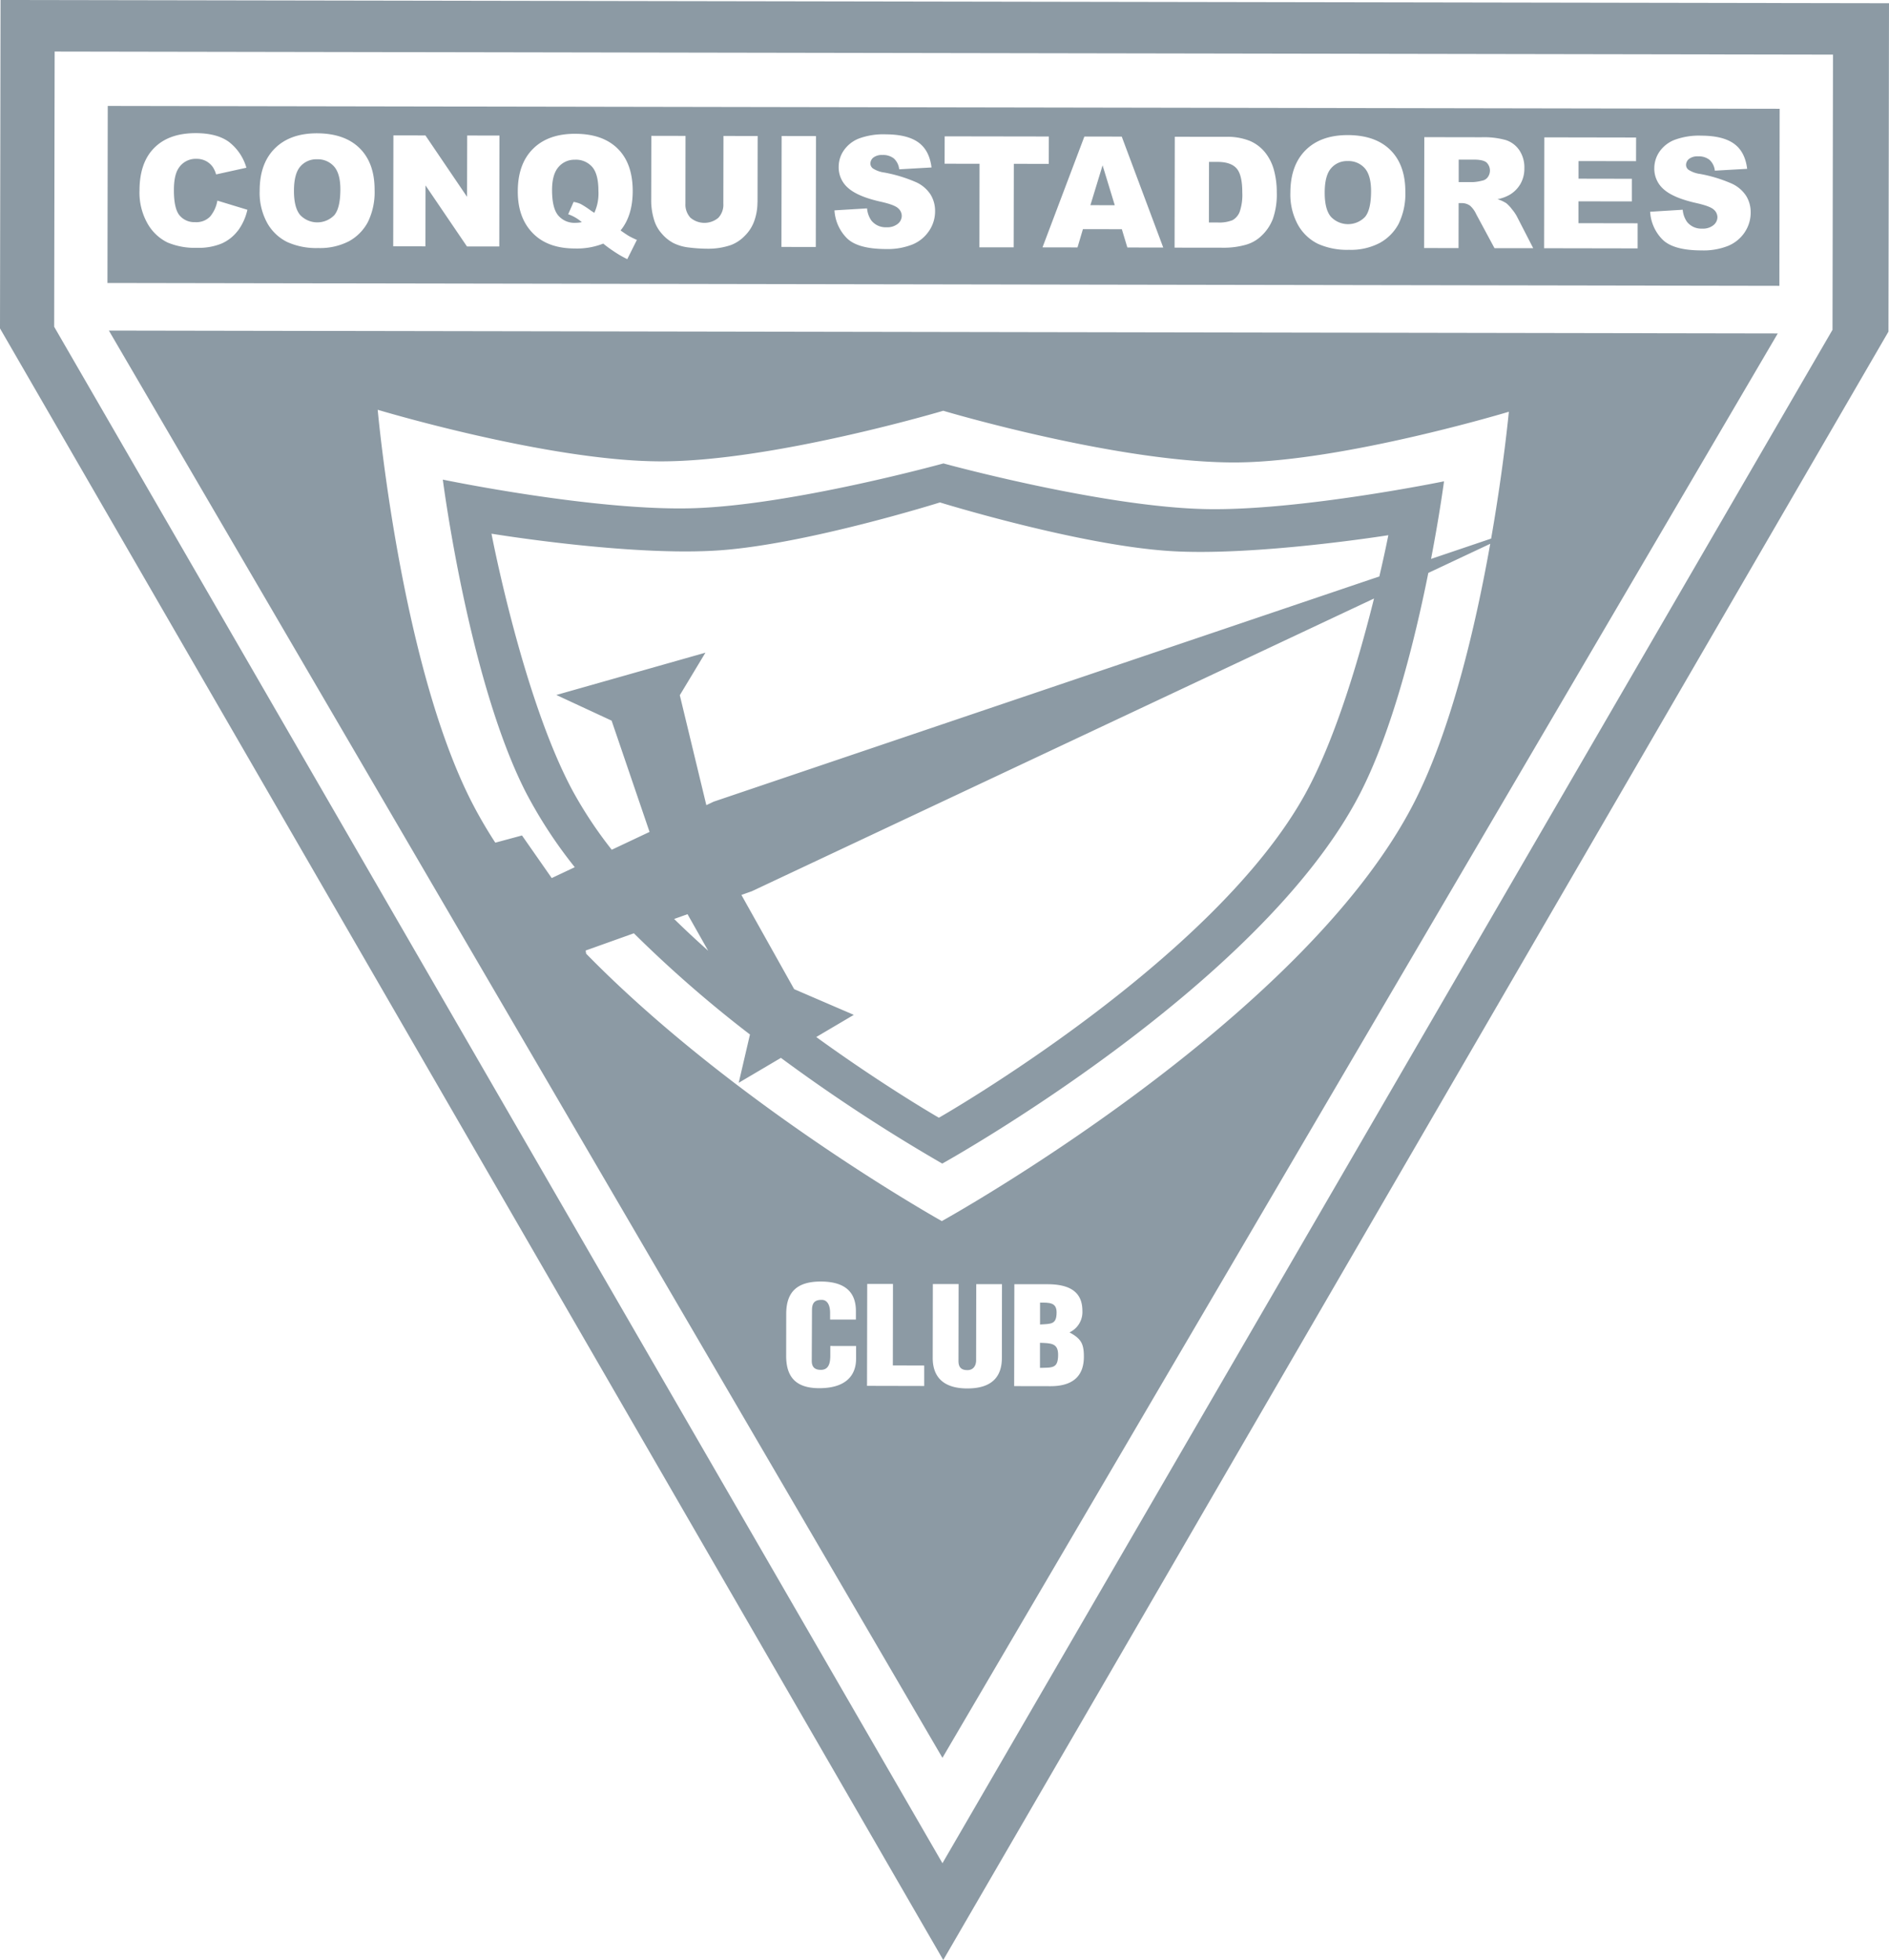
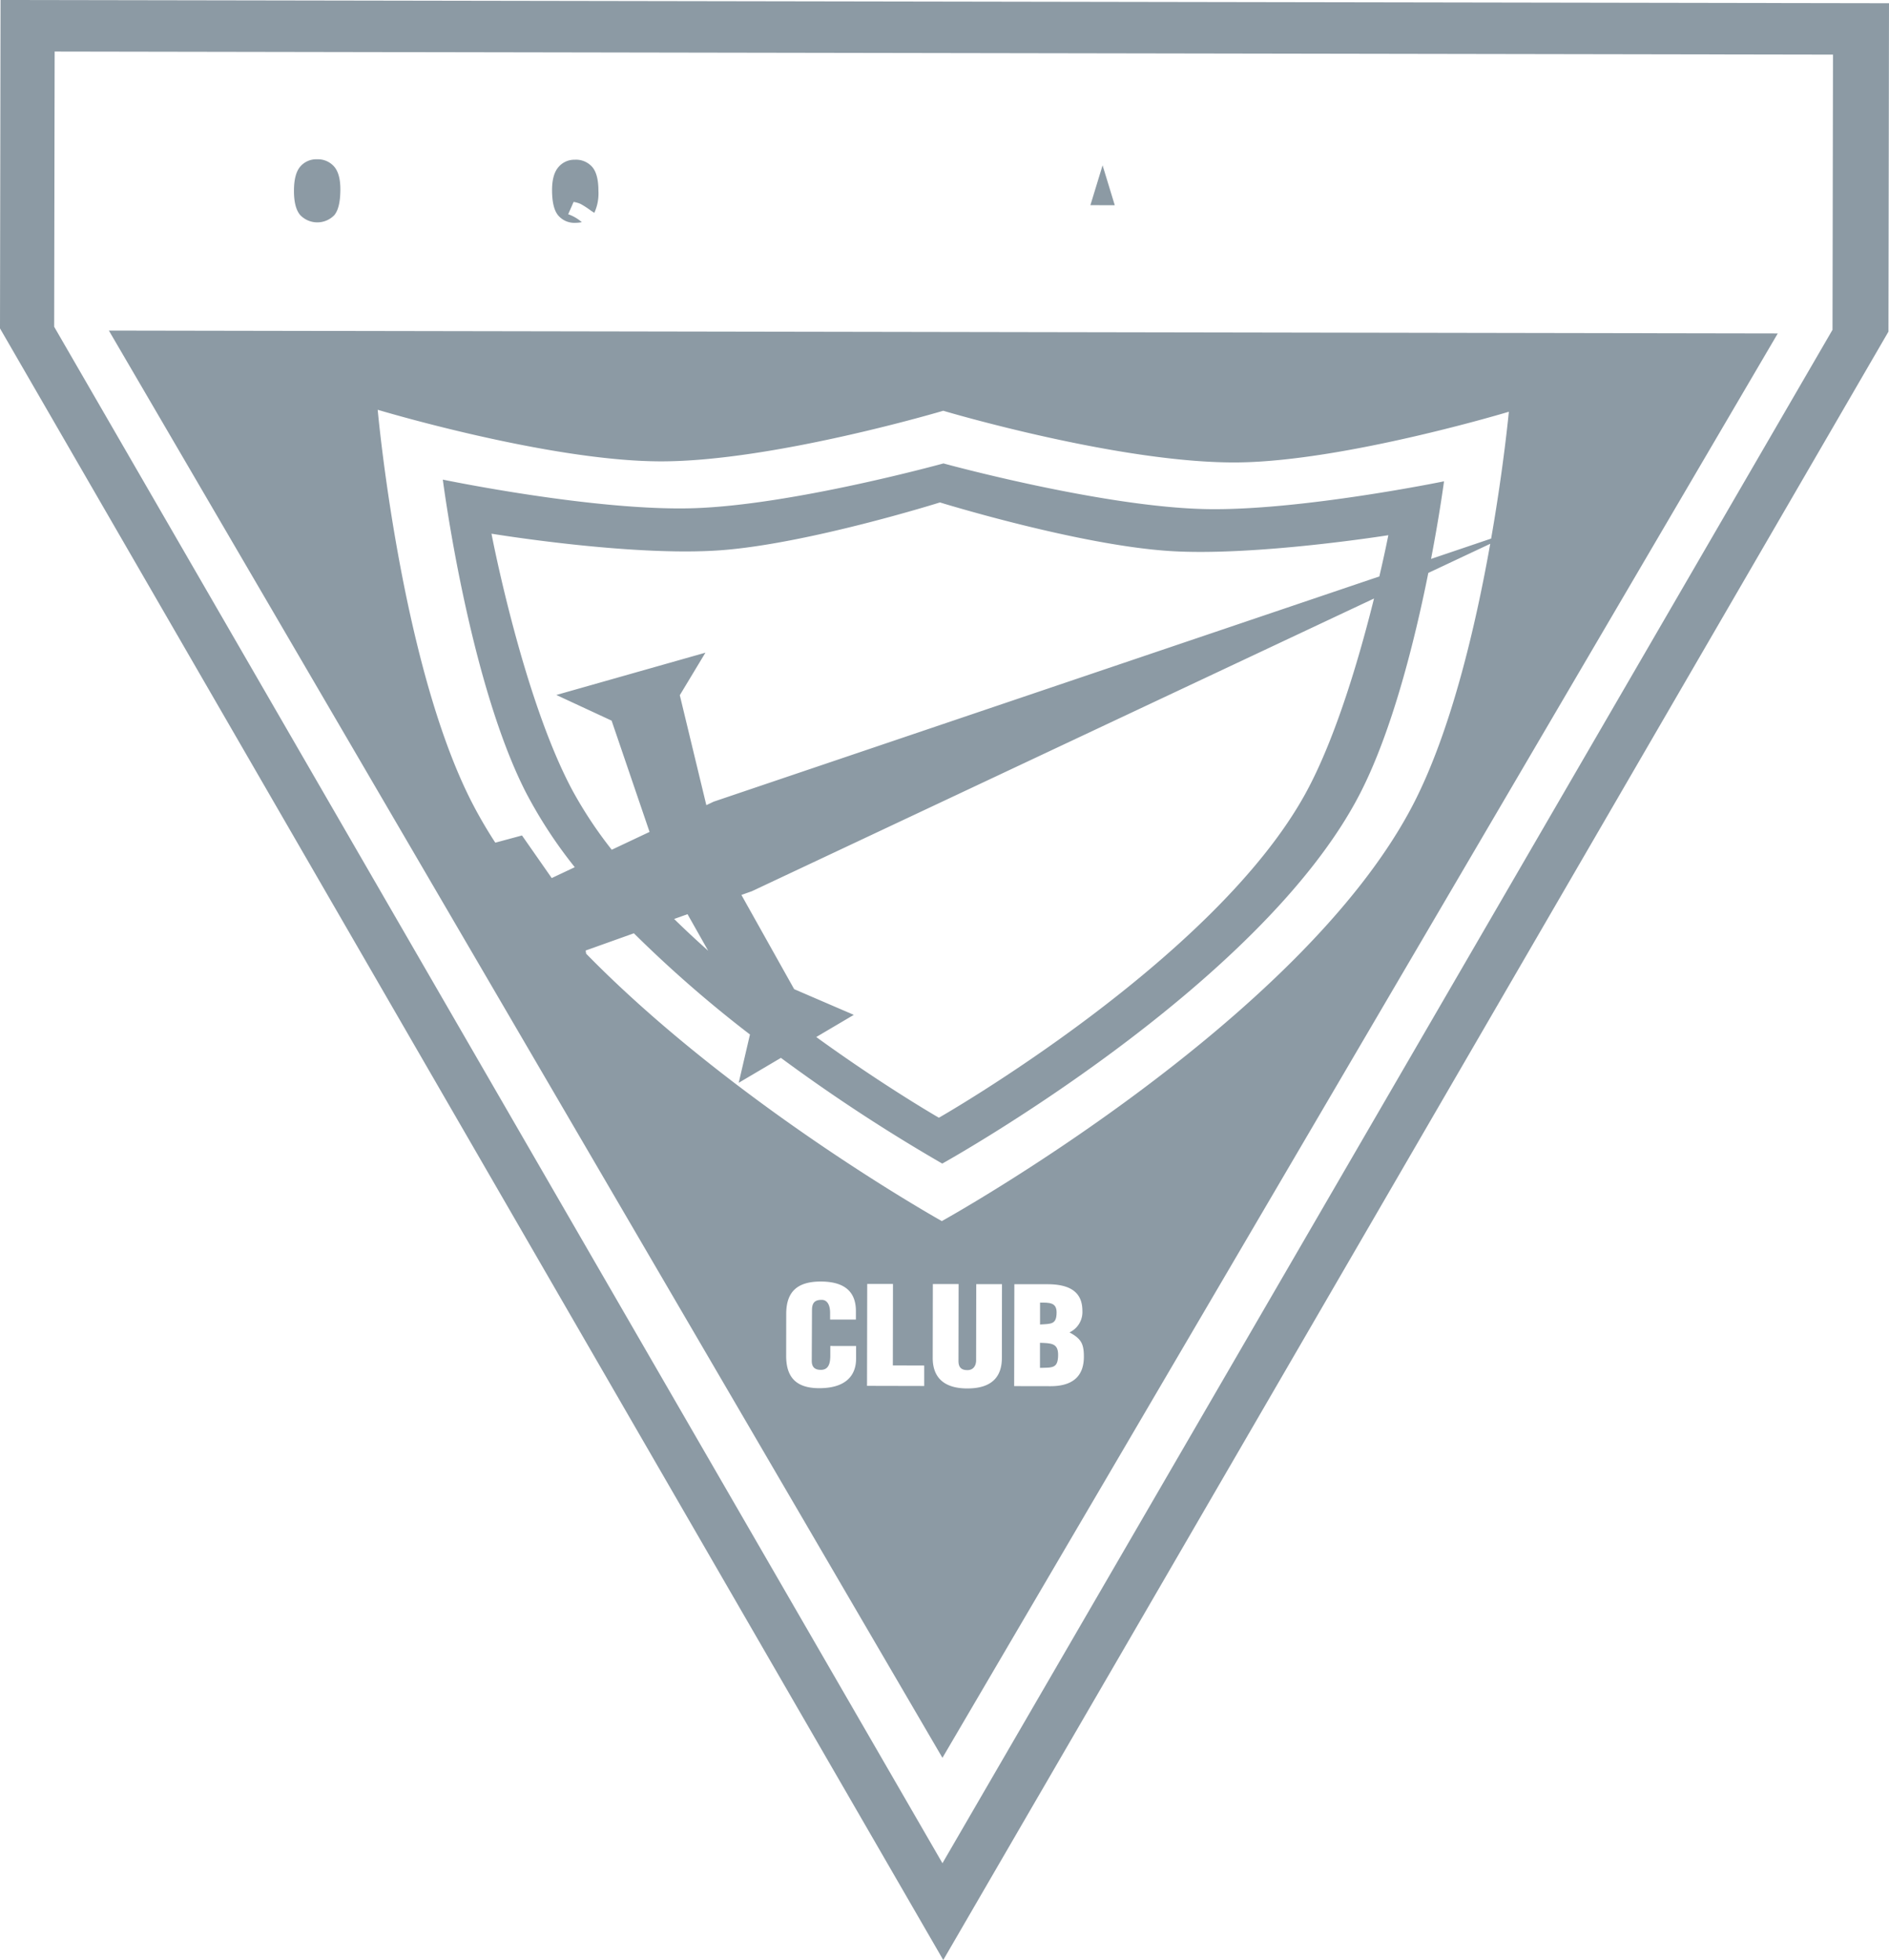
<svg xmlns="http://www.w3.org/2000/svg" id="logo_conquistadores" width="584.51" height="606.49" viewBox="0 0 584.51 606.49">
  <g id="Group_3" data-name="Group 3">
    <path id="Path_36" data-name="Path 36" d="M321.8,415.5v7.76c3.93-.08,5.6.18,5.61-4.05.01-3.64-2.24-3.57-5.61-3.7Z" fill="#8c9aa4" />
    <path id="Path_37" data-name="Path 37" d="M326.94,406.09c0-3.13-2.31-3.01-5.12-3.02v6.77C325.31,409.63,326.93,409.85,326.94,406.09Z" fill="#8c9aa4" />
    <path id="Path_38" data-name="Path 38" d="M291.62,543.92,550.09,103.18l-516.4-.89L291.62,543.93ZM264.9,420.38c0,5.41-3.36,9.19-11.46,9.17-7.34-.02-10.19-3.63-10.18-10.05l.02-12.93c0-6.85,3.41-10.03,10.71-10.02,6.78.01,10.86,2.7,10.85,9.13v2.64l-7.98-.01V406.3c.01-2.69-1.03-4.07-2.55-4.08-2.47-.04-3.06,1.22-3.06,3.27l-.07,15.58c0,1.76.75,2.81,2.82,2.81,2.69,0,2.92-2.59,2.92-4.53v-2.86l7.98.01v3.87Zm21.08,8.49-17.7-.04.06-31.54h7.97l-.04,25.22,9.71.03v6.33Zm24.03-8.67c-.01,5.33-2.6,9.45-10.74,9.43-6.73-.01-10.67-3-10.66-9.47l.04-22.83h7.97l-.04,23.81c0,1.51.5,2.82,2.75,2.82,2.07,0,2.71-1.68,2.71-3.02l.04-23.58h7.96l-.03,22.84Zm15.04,8.73-11.24-.02.06-31.53h10.32c6.03.03,10.73,1.84,10.73,8.21a6.935,6.935,0,0,1-3.92,6.66v.08c3.62,1.94,4.39,3.61,4.38,7.51-.01,6.39-3.91,9.1-10.34,9.09Zm-33.61-51.08s-64.13-35.79-110.07-82.75l-.15-.98,14.92-5.33a378.61,378.61,0,0,0,35.92,31.32l-3.48,14.94,13.06-7.71a529.38,529.38,0,0,0,49.92,32.71s98.58-54.67,129.34-114.63c9.95-19.41,16.89-47.32,21.06-68.14l19.16-9.01c-4.51,25.42-12,57.45-23.55,80.06-34.65,67.81-146.13,129.51-146.13,129.51ZM426.81,178.37,220.83,248.06l-2.27,1.08-8.21-34.02,7.93-13.16-46.14,13.09,17.11,7.94,11.74,34.43-11.7,5.52a130.659,130.659,0,0,1-12.05-18.16c-15.46-28.67-25.16-79.64-25.16-79.64s43.17,7.14,70.76,5.14c27.08-1.96,68.01-14.81,68.01-14.81s42.96,13.28,71.33,15.05c26.31,1.64,67.41-4.91,67.41-4.91s-.97,5-2.78,12.75ZM245.75,306.1l-16.34-29.18,3.22-1.14L425.16,185.2c-4.33,17.41-11.63,42.72-20.99,59.94-28.28,52.04-113.65,100.72-113.65,100.72s-16.81-9.66-37.95-24.97l11.62-6.86-18.43-7.94Zm-26.62-11.91c-3.58-3.19-7.11-6.47-10.53-9.83l4.14-1.48Zm72.75-167.08s55.4,16.52,91.7,15.97c33.07-.51,83.3-15.67,83.3-15.67s-1.57,16.87-5.48,39.25l-18.59,6.29c2.71-14.1,4.01-24.01,4.01-24.01s-44.78,9.19-73.73,8.59c-32.12-.66-81.16-14.13-81.16-14.13s-46.75,12.91-77.39,13.86c-30.42.95-77.52-8.85-77.52-8.85s7.94,61.88,25.62,96.62a143.07,143.07,0,0,0,15.21,23.31l-7.13,3.36-9.2-13.18-8.26,2.23a141.058,141.058,0,0,1-7.46-12.87c-21.96-43.3-28.93-121.08-28.93-121.08s52.85,15.92,87.58,15.96c34.63.05,87.44-15.66,87.44-15.66Z" fill="#8c9aa4" />
    <path id="Path_39" data-name="Path 39" d="M177.93,49.43a6.43,6.43,0,0,0-5.12,2.26c-1.32,1.51-1.98,3.88-1.99,7.09,0,3.73.63,6.37,1.91,7.89a6.553,6.553,0,0,0,5.26,2.28,9.529,9.529,0,0,0,2.04-.21,13.164,13.164,0,0,0-4.21-2.45l1.67-3.81a8.529,8.529,0,0,1,2.19.64,28.59,28.59,0,0,1,3.05,1.97c.36.25.75.51,1.17.77a14.341,14.341,0,0,0,1.27-6.78q0-5.205-1.92-7.42a6.684,6.684,0,0,0-5.32-2.24Z" fill="#8c9aa4" />
-     <path id="Path_40" data-name="Path 40" d="M376.74,50.1H374.1l-.03,18.74h2.59a10.983,10.983,0,0,0,4.73-.72,5.026,5.026,0,0,0,2.2-2.57,16.14,16.14,0,0,0,.81-5.96c0-3.64-.58-6.13-1.76-7.47s-3.15-2.02-5.9-2.02Z" fill="#8c9aa4" />
-     <path id="Path_41" data-name="Path 41" d="M456.02,49.39h-4.66v6.96h4.47a14.565,14.565,0,0,0,2.8-.45,2.741,2.741,0,0,0,1.73-1.08,3.473,3.473,0,0,0-.38-4.54c-.7-.59-2.02-.89-3.95-.89Z" fill="#8c9aa4" />
    <path id="Path_42" data-name="Path 42" d="M337.4,63.49l7.54.01-3.77-12.34Z" fill="#8c9aa4" />
    <path id="Path_43" data-name="Path 43" d="M98.07,49.29a6.483,6.483,0,0,0-5.16,2.26c-1.3,1.51-1.95,4.02-1.95,7.51,0,3.46.63,5.95,1.92,7.47a7.309,7.309,0,0,0,10.55.06c1.26-1.48,1.88-4.14,1.89-7.98,0-3.23-.64-5.59-1.94-7.08a6.68,6.68,0,0,0-5.3-2.24Z" fill="#8c9aa4" />
-     <path id="Path_44" data-name="Path 44" d="M417,49.84a6.435,6.435,0,0,0-5.15,2.26q-1.95,2.265-1.95,7.51c0,3.46.63,5.95,1.92,7.46a7.286,7.286,0,0,0,10.54.07c1.26-1.48,1.88-4.14,1.89-7.98q0-4.845-1.93-7.08a6.7,6.7,0,0,0-5.31-2.24Z" fill="#8c9aa4" />
-     <path id="Path_45" data-name="Path 45" d="M550.68,33.67,33.34,32.78l-.09,54.78,517.34.89.09-54.77ZM73.57,71.42a12.735,12.735,0,0,1-5,3.94,18.569,18.569,0,0,1-7.6,1.32,21.839,21.839,0,0,1-9.13-1.64,14.391,14.391,0,0,1-6.11-5.73,19.428,19.428,0,0,1-2.56-10.47c.02-5.68,1.53-10.05,4.56-13.08,3.02-3.05,7.3-4.56,12.82-4.56,4.32,0,7.73.89,10.19,2.64a15.427,15.427,0,0,1,5.5,8.06l-9.37,2.07a8.045,8.045,0,0,0-1.03-2.29,6.021,6.021,0,0,0-2.17-1.88,6.184,6.184,0,0,0-2.87-.65,6.256,6.256,0,0,0-5.54,2.89c-.96,1.43-1.45,3.69-1.45,6.75q-.015,5.7,1.72,7.83a5.95,5.95,0,0,0,4.86,2.12A5.934,5.934,0,0,0,65,67.03a10.467,10.467,0,0,0,2.26-4.95l9.29,2.83a17.13,17.13,0,0,1-2.96,6.52Zm40.3-2.78a14.572,14.572,0,0,1-5.86,5.99,19.442,19.442,0,0,1-9.55,2.12,21.774,21.774,0,0,1-9.6-1.87,14.421,14.421,0,0,1-6.16-5.85A19.417,19.417,0,0,1,80.35,59q0-8.4,4.7-13.08T98.1,41.25q8.565.03,13.2,4.63t4.61,12.89a20.975,20.975,0,0,1-2.04,9.86Zm40.61,7.62h-9.99L131.67,57.38l-.03,18.85-9.97-.02.06-34.32,9.91.02,12.88,19,.04-18.98,9.99.02-.06,34.31Zm39.61,3.93a33.628,33.628,0,0,1-4.39-2.57,37.593,37.593,0,0,1-3.04-2.24,22.117,22.117,0,0,1-8.81,1.51q-7.8-.015-12.32-4.1-5.325-4.83-5.31-13.56,0-8.475,4.69-13.16t13.06-4.67q8.535,0,13.18,4.61,4.635,4.59,4.63,13.14-.015,7.6-3.76,12.16c1.32.92,2.19,1.5,2.6,1.73a23.818,23.818,0,0,0,2.45,1.19l-2.97,5.95Zm40.29-17.66a17.282,17.282,0,0,1-.95,5.74,12.205,12.205,0,0,1-2.98,4.71,11.739,11.739,0,0,1-4.26,2.84,21.7,21.7,0,0,1-7.41,1.14,47.838,47.838,0,0,1-5.47-.36,14.344,14.344,0,0,1-4.95-1.4,12.267,12.267,0,0,1-3.63-2.96,11.026,11.026,0,0,1-2.26-3.96,20.62,20.62,0,0,1-.97-5.8l.04-20.45,10.58.02-.03,20.93a6.014,6.014,0,0,0,1.55,4.39,6.7,6.7,0,0,0,8.62.04A5.893,5.893,0,0,0,223.82,63l.04-20.93,10.58.02-.04,20.45Zm18.05,13.9-10.63-.02.06-34.32,10.63.02-.06,34.32Zm35.07-5.02a11.351,11.351,0,0,1-5.11,4.22,20.781,20.781,0,0,1-8.26,1.43c-5.84-.02-9.88-1.14-12.12-3.4a13.284,13.284,0,0,1-3.8-8.57l10.08-.61a7.744,7.744,0,0,0,1.33,3.75,5.615,5.615,0,0,0,4.68,2.09,5.175,5.175,0,0,0,3.5-1.06,3.186,3.186,0,0,0,1.23-2.47,3.151,3.151,0,0,0-1.17-2.39c-.78-.71-2.58-1.37-5.42-2q-6.975-1.575-9.94-4.18a8.38,8.38,0,0,1-2.99-6.63,8.919,8.919,0,0,1,1.55-4.99,10.24,10.24,0,0,1,4.61-3.7,21.747,21.747,0,0,1,8.44-1.33c4.39.02,7.73.83,10.03,2.47s3.66,4.23,4.1,7.78l-10,.57a5.3,5.3,0,0,0-1.67-3.37,5.358,5.358,0,0,0-3.52-1.06,4.326,4.326,0,0,0-2.78.77,2.414,2.414,0,0,0-.95,1.91,1.944,1.944,0,0,0,.78,1.48,8.675,8.675,0,0,0,3.55,1.27,44.726,44.726,0,0,1,9.95,3.05,10.463,10.463,0,0,1,4.38,3.82,9.663,9.663,0,0,1,1.36,5.08,10.782,10.782,0,0,1-1.84,6.08Zm26.16,5.12h-10.6l.04-25.85-10.81-.02.02-8.47,32.23.05-.02,8.47-10.81-.02-.05,25.84Zm35.18.06-1.71-5.67-12.04-.02-1.68,5.66-10.83-.02,12.96-34.29,11.56.02L359.94,76.6l-11.1-.02Zm44.94-8.66A14.025,14.025,0,0,1,390.3,73a11.386,11.386,0,0,1-4.78,2.73,24.663,24.663,0,0,1-6.32.92l-15.75-.02.06-34.31,15.75.02a18.719,18.719,0,0,1,7.53,1.28,12.285,12.285,0,0,1,4.73,3.63,14.963,14.963,0,0,1,2.71,5.51,26.054,26.054,0,0,1,.84,6.65,23.078,23.078,0,0,1-1.28,8.53Zm39.03,1.26a14.514,14.514,0,0,1-5.87,5.98,19.2,19.2,0,0,1-9.55,2.13,21.923,21.923,0,0,1-9.6-1.86,14.387,14.387,0,0,1-6.16-5.86,19.515,19.515,0,0,1-2.35-10.03c.02-5.6,1.58-9.96,4.71-13.08s7.47-4.67,13.05-4.67q8.565.03,13.19,4.63c3.08,3.06,4.63,7.36,4.62,12.89a21.1,21.1,0,0,1-2.04,9.86Zm29.63,7.6-5.65-10.5a7.931,7.931,0,0,0-1.92-2.65,4.368,4.368,0,0,0-2.6-.79h-.93l-.03,13.92-10.65-.02.06-34.31,17.68.03a25.289,25.289,0,0,1,7.51.86,8.032,8.032,0,0,1,4.19,3.12,9.448,9.448,0,0,1,1.58,5.57,9.456,9.456,0,0,1-1.23,4.92,9.352,9.352,0,0,1-3.35,3.35,12.543,12.543,0,0,1-3.73,1.35,10.914,10.914,0,0,1,2.75,1.26,10.937,10.937,0,0,1,1.7,1.82,13.112,13.112,0,0,1,1.49,2.14l5.11,9.94H462.44Zm44.28.07-28.93-.05.06-34.31,28.41.05-.02,7.32-17.79-.03v5.45l16.49.03v7l-16.51-.02v6.76l18.3.03v7.77Zm33.17-5.02a11.457,11.457,0,0,1-5.11,4.22,20.5,20.5,0,0,1-8.27,1.42q-8.745,0-12.12-3.39a13.274,13.274,0,0,1-3.79-8.57l10.08-.62a7.643,7.643,0,0,0,1.33,3.75,5.615,5.615,0,0,0,4.68,2.09,5.112,5.112,0,0,0,3.49-1.06,3.2,3.2,0,0,0,1.24-2.47,3.151,3.151,0,0,0-1.17-2.39q-1.17-1.05-5.43-2-6.975-1.575-9.94-4.18a8.394,8.394,0,0,1-2.99-6.63,9.03,9.03,0,0,1,1.55-5,10.158,10.158,0,0,1,4.61-3.69,21.725,21.725,0,0,1,8.44-1.34c4.39.02,7.73.83,10.03,2.47s3.66,4.23,4.1,7.79l-10,.57a5.252,5.252,0,0,0-1.67-3.37,5.358,5.358,0,0,0-3.52-1.06,4.248,4.248,0,0,0-2.78.78,2.433,2.433,0,0,0-.94,1.91,1.9,1.9,0,0,0,.77,1.47,8.727,8.727,0,0,0,3.55,1.28,43.845,43.845,0,0,1,9.95,3.05,10.482,10.482,0,0,1,4.37,3.81,9.561,9.561,0,0,1,1.36,5.07,10.859,10.859,0,0,1-1.83,6.09Z" fill="#8c9aa4" />
    <path id="Path_46" data-name="Path 46" d="M.17,0,0,101.62,291.87,606.49,584.34,102.62,584.51,1ZM567.03,102.05,291.62,576.54,16.76,101.11l.15-85.16,550.27.95-.15,85.16Z" fill="#8c9aa4" />
  </g>
</svg>